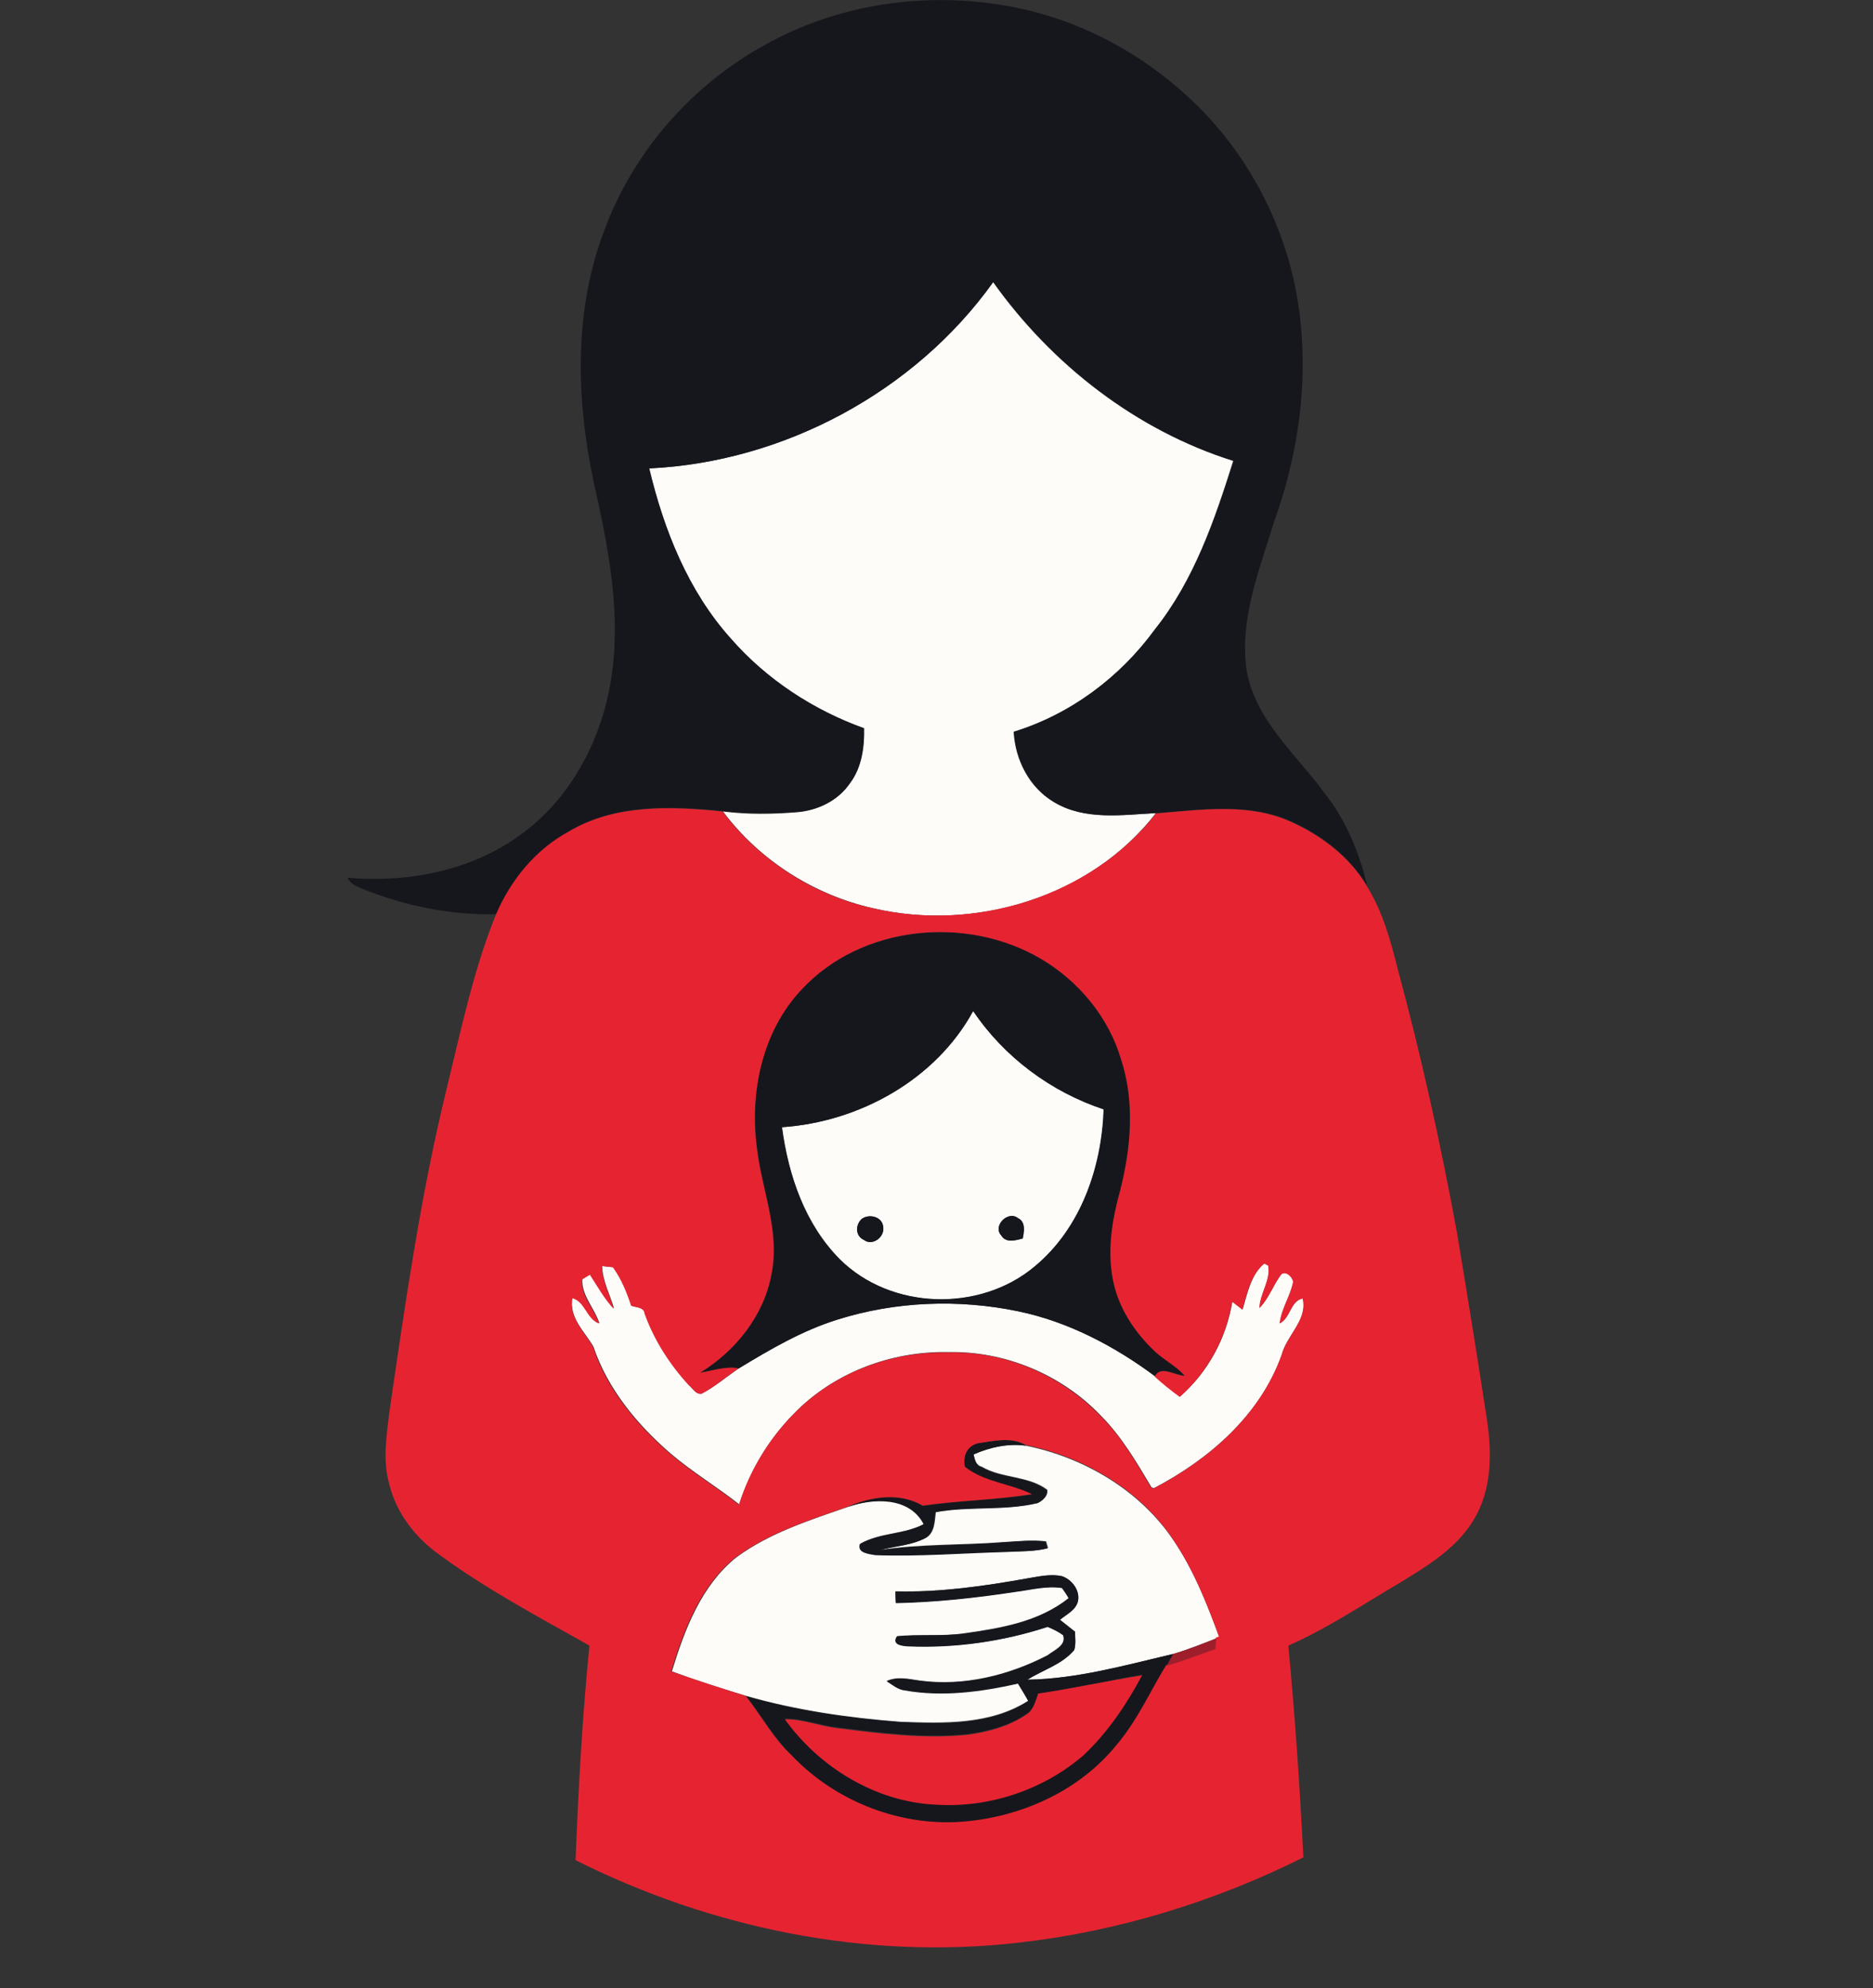
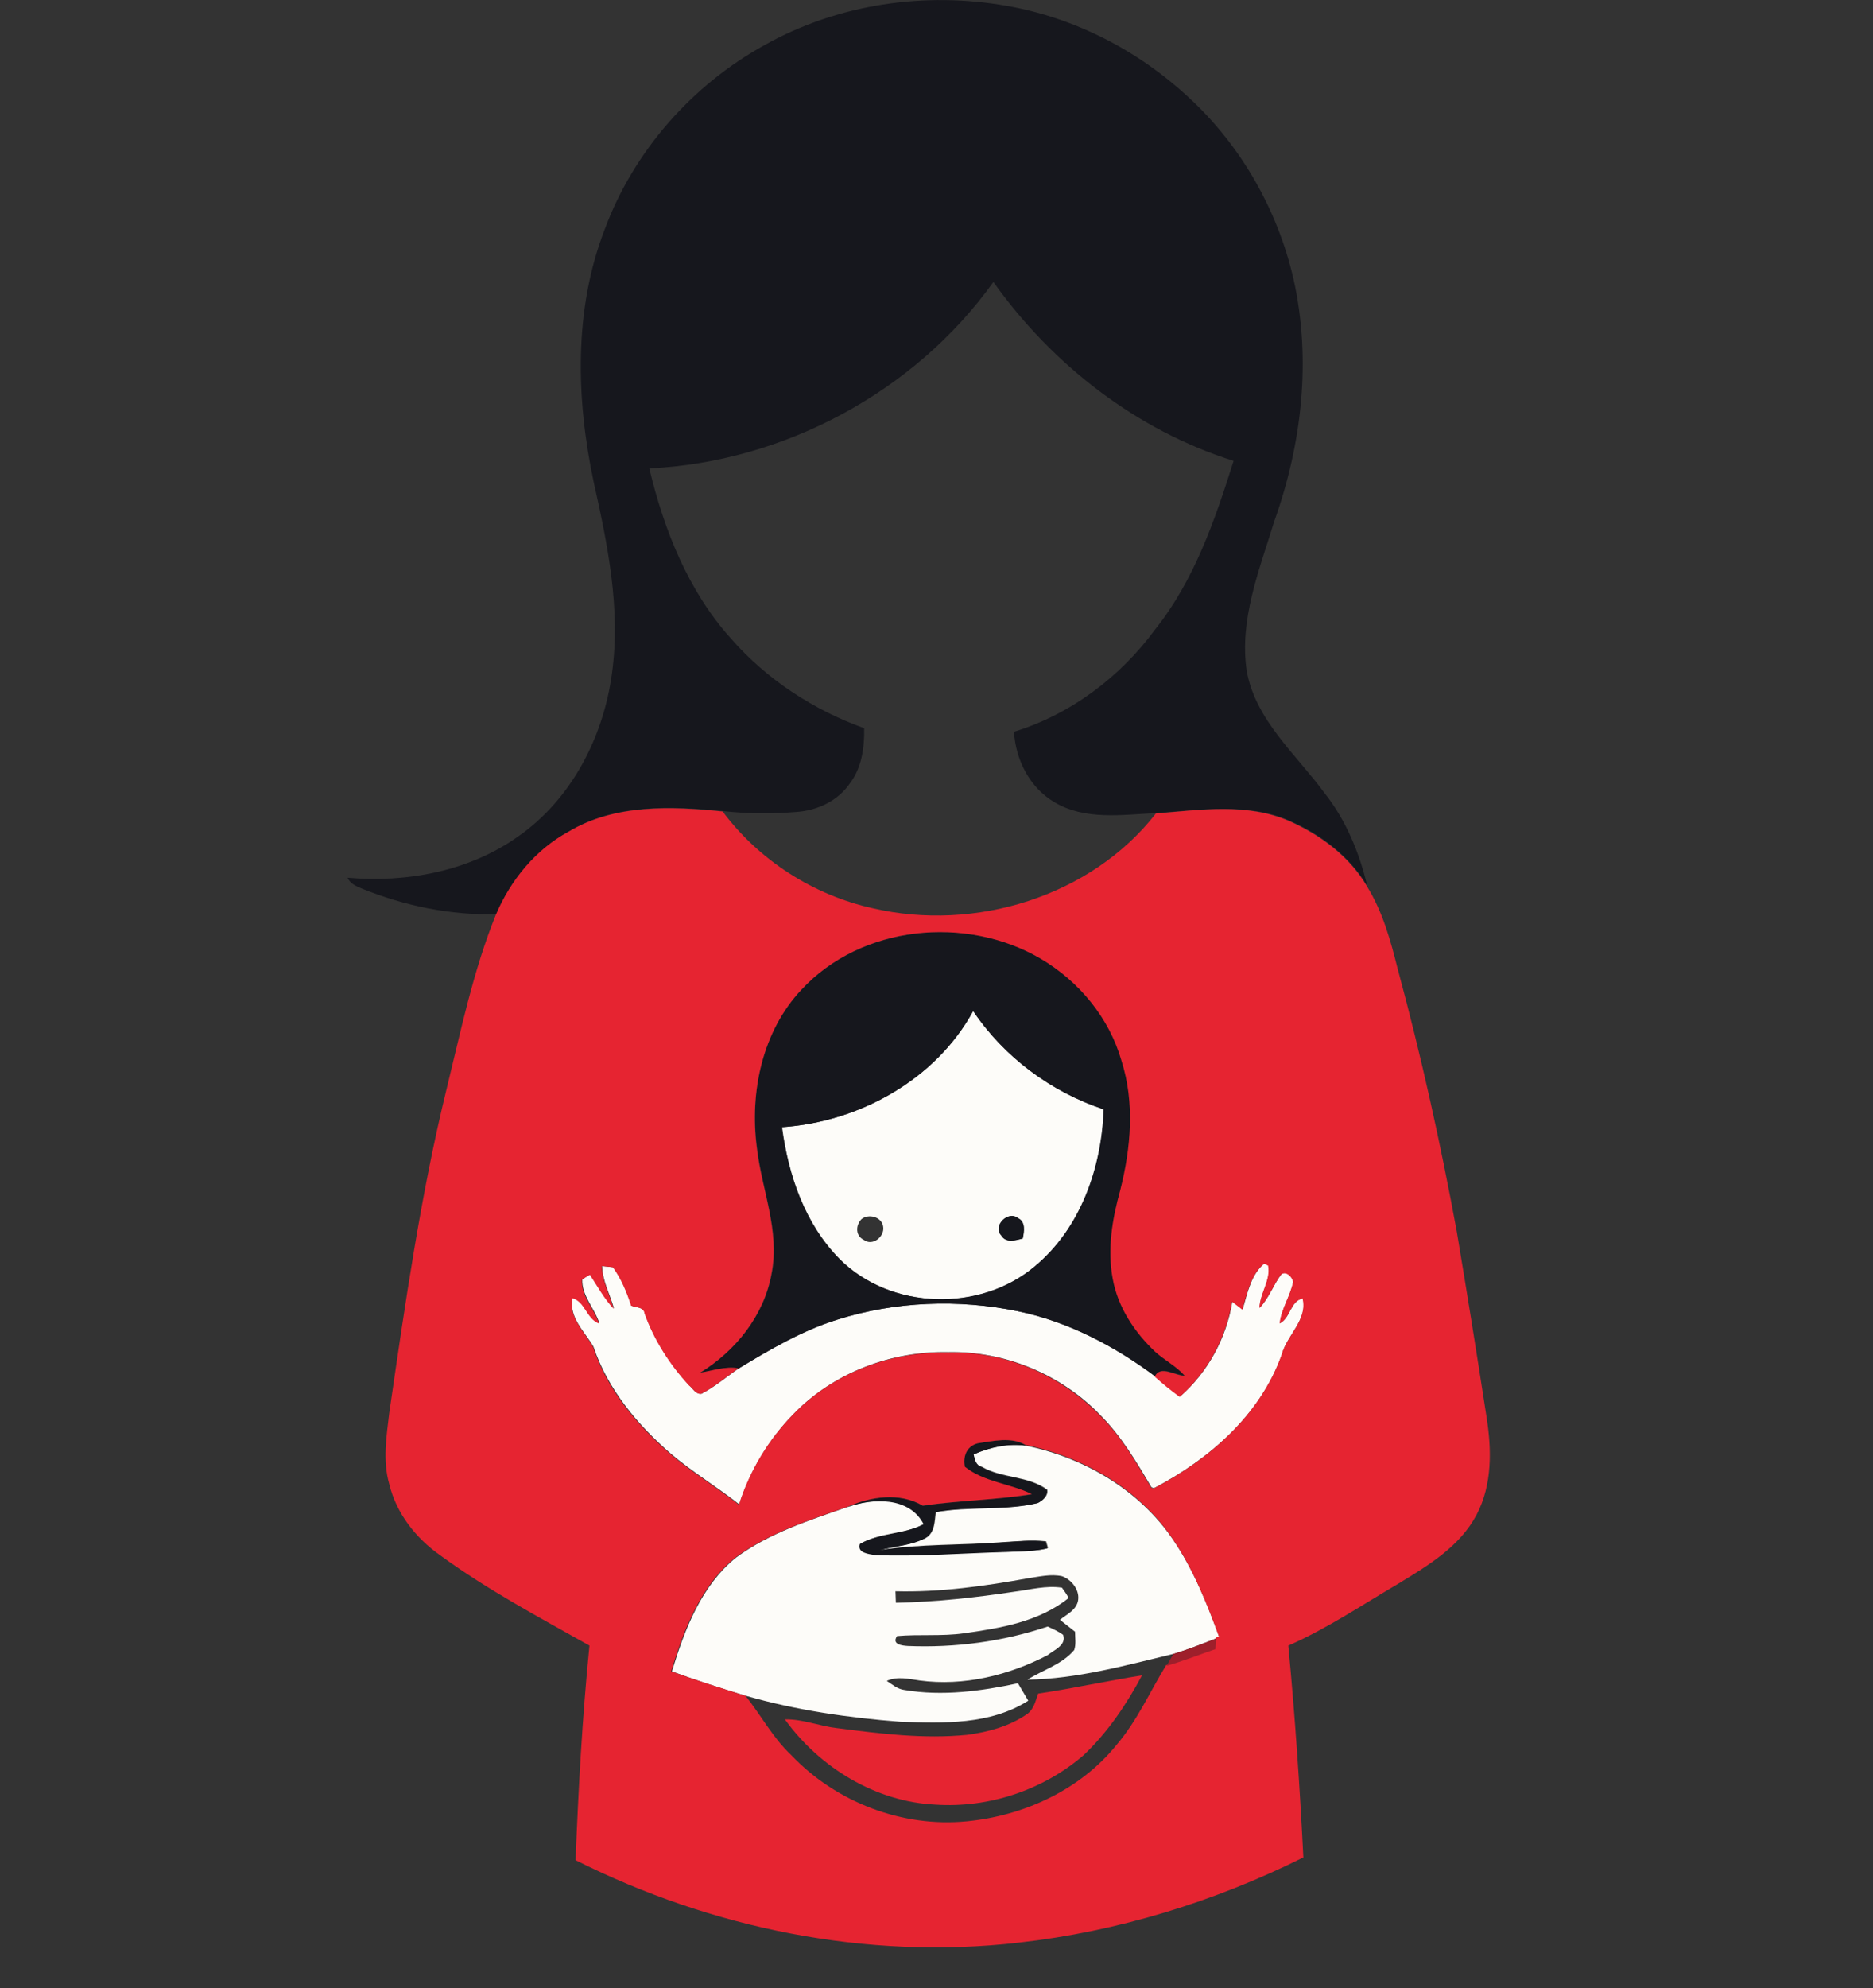
<svg xmlns="http://www.w3.org/2000/svg" version="1.1" id="Layer_1" x="0px" y="0px" viewBox="0 0 472.5 501.3" style="enable-background:new 0 0 472.5 501.3;" xml:space="preserve">
  <rect x="0" y="0" width="472.5" height="501.3" fill="#333333" stroke="none" />
  <style type="text/css">
	.st0{fill:#FDFCF9;}
	.st1{fill:#16171D;}
	.st2{fill:#E62431;}
	.st3{fill:#9E1F2B;}
</style>
-   <path class="st0" d="M163.7,118.1c34-1.6,67-19.3,86.8-47c14.8,20.8,36.1,37.4,60.6,45.1c-4.7,14.9-9.9,30.1-19.8,42.5  c-8.8,12.1-21.3,21.4-35.6,25.8c0.4,7.1,3.9,14,10.1,17.7c7.7,4.7,17.2,3.3,25.8,2.8c-16.4,21.2-45.6,30-71.3,24  c-15-3.4-28.7-12.1-37.9-24.4c6.2,0.8,12.4,0.7,18.6,0.2c5.2-0.4,10.3-2.9,13.3-7.2c3-4,3.7-9.1,3.6-13.9  c-12.8-4.6-24.7-12.3-33.6-22.6C173.5,149,167.4,133.6,163.7,118.1z" />
  <g>
    <path class="st0" d="M245.5,254.9c7.8,11.6,19.7,20.4,33,24.8c-0.5,14.7-5.8,30-17.4,39.6c-13.8,11.7-36.3,11-49.2-1.8   c-8.8-8.9-13-21.1-14.6-33.3C216.6,282.9,236,272.3,245.5,254.9z M217.3,307.4c-1.5,1.6-1.5,4.2,0.6,5.2c2.2,1.7,5.3-0.8,4.9-3.3   C222.5,306.8,219.1,305.9,217.3,307.4z M252.6,311.5c1.2,2,3.6,1.2,5.4,0.8c0.4-1.7,0.8-4.2-1.2-5.1   C254.3,305.1,250.4,309.1,252.6,311.5z" />
  </g>
  <path class="st0" d="M151.9,319.2c0.7,0.1,2.1,0.2,2.8,0.3c2.1,2.9,3.5,6.3,4.6,9.7c1.2,0.5,3.2,0.3,3.4,2  c2.4,6.7,6.3,12.8,11.2,18.1c0.9,0.8,1.6,2.3,3.1,2.1c3.4-1.8,6.3-4.3,9.4-6.4c7.9-4.8,16-9.6,24.9-12.3c14.6-4.6,30.5-5.2,45.5-2.1  c12.6,2.6,24.3,8.8,34.6,16.4c2,1.8,4.1,3.5,6.3,5.1c7.1-6.2,11.7-14.8,13.2-24c0.9,0.6,1.7,1.3,2.6,2c1.2-4.1,2.1-8.8,5.5-11.6  l1,0.5c0.7,3.7-2.1,7-2.2,10.7c2.4-2.5,3.4-5.8,5.5-8.5c1.2-0.9,2.8,0.7,3,1.9c-0.7,3.6-3,6.8-3.4,10.5c2.7-1.4,2.6-5.6,5.8-6.3  c1.3,5.4-4.1,9.3-5.3,14.2c-5.4,15.2-18.3,26.4-32.3,33.7l-0.6-0.2c-3.8-6.4-7.6-12.9-12.9-18.2c-9.9-10.3-24.1-16.2-38.4-15.9  c-14.4-0.3-28.9,5.2-38.9,15.5c-6.3,6.4-11.1,14.3-13.8,22.9c-5.7-4.5-11.9-8.2-17.4-12.9c-8.4-7.3-15.8-16.2-19.4-26.9  c-2.3-3.9-6.2-7.3-5.3-12.3c3.3,0.8,3.6,5.3,6.8,6.4c-1.2-3.8-4.5-6.9-4.3-11.1c0.5-0.3,1.5-0.9,2-1.2c1.9,2.9,3.6,6.1,6,8.6  C153.9,326.4,152,323,151.9,319.2z" />
  <path class="st0" d="M245.6,366.7c4.1-1.8,8.7-2.9,13.2-2.2c14.7,3,28.7,11.2,37.2,23.8c5.1,7.5,8.5,16,11.6,24.5l-0.8,0.3  c-3.6,1.4-7.1,2.8-10.8,3.9c-12.1,2.9-24.3,6.3-36.8,6.5c3.9-2.5,8.7-3.8,11.8-7.5c0.5-1.5,0.2-3.1,0.2-4.6c-1.3-1-2.5-2-3.8-3  c1.7-1.4,4.3-2.5,4.6-5.1c0.3-2.6-1.8-5.1-4.1-5.9c-2.8-0.6-5.6,0.1-8.4,0.5c-11.1,2-22.3,3.6-33.6,3.3c0,1,0.1,1.9,0.1,2.9  c10.1-0.2,20.1-1.3,30-2.8c3.9-0.5,7.9-1.6,11.9-1c0.6,0.8,1.2,1.7,1.7,2.6c-7.5,6-17.2,7.6-26.4,8.9c-5.6,0.8-11.3,0.2-16.9,0.7  c-1.4,2.1,1.2,2.4,2.7,2.5c11.9,0.5,24-1.1,35.3-4.9c1.3,0.6,2.7,1.2,3.9,2.1c0.9,2.6-2.3,3.8-3.9,5.1c-9.8,5.1-21.2,7.9-32.3,6.4  c-2.8-0.4-5.6-1.1-8.3,0.1c1.4,0.9,2.7,2.1,4.5,2.3c9.5,1.6,19.3,0.3,28.6-1.7c0.9,1.5,1.7,2.9,2.6,4.4c-9.6,6.1-21.4,5.7-32.3,5.3  c-13.1-1-26.2-2.9-38.8-6.5c-6.3-1.9-12.6-3.9-18.8-6.2c3.2-10.5,7.4-21.6,16.2-28.7c8.4-6.2,18.5-9.4,28.3-12.8  c6.4-2.3,15.7-2.7,19.2,4.3c-5,2.7-11.1,2.1-16.1,5c-0.7,2.3,2.3,2.5,3.9,2.8c11.1,0.4,22.1-0.6,33.2-0.8c3.4-0.1,6.9,0,10.2-0.9  c-0.1-0.4-0.4-1.3-0.5-1.7c-3.6-0.4-7.2,0-10.8,0.2c-10.4,0.8-20.8,0.4-31.1,2c3.9-1.1,8.2-1.2,11.8-3.2c2.1-1.4,2-4.2,2.3-6.4  c8.5-1.6,17.4-0.3,25.8-2.3c1.2-0.6,2.6-1.8,2.3-3.3c-4.8-3.6-11.4-2.8-16.5-5.8C246.1,369.4,245.9,367.9,245.6,366.7z" />
  <g>
    <path class="st1" d="M193,11.3C211.4,1,233.4-2.2,254.1,1.5c17.1,3,33.1,11.3,45.7,23c13.2,12.1,22.5,28.4,26.5,45.8   c4.6,20.4,2.1,41.8-4.9,61.3c-3.7,12.1-8.8,24.6-6.9,37.5c2.2,12.5,12.5,21.1,19.6,30.8c5.4,6.8,8.8,15,10.8,23.4   c-4.5-7.5-11.8-13-19.6-16.4c-10.6-4.6-22.5-2.7-33.6-1.9c-8.6,0.4-18,1.9-25.8-2.8c-6.2-3.7-9.7-10.7-10.1-17.7   c14.3-4.4,26.8-13.8,35.6-25.8c9.9-12.4,15.1-27.6,19.8-42.5c-24.5-7.7-45.8-24.3-60.6-45.1c-19.8,27.7-52.9,45.4-86.8,47   c3.7,15.5,9.8,30.9,20.6,42.9c9,10.3,20.8,18,33.6,22.6c0.1,4.8-0.6,10-3.6,13.9c-3,4.4-8.1,6.8-13.3,7.2   c-6.2,0.5-12.4,0.5-18.6-0.2c-13-1.3-27.3-1.9-38.9,5.1c-8.3,4.6-14.7,12.2-18.3,20.9c-11.6,0.3-23.3-2.1-34.1-6.5   c-1.4-0.6-2.9-1.2-3.5-2.7c14.9,1.3,30.6-1.6,43-10.4c13.5-9.4,21.6-25.2,23.7-41.3c2.2-16.1-1.1-32.3-4.6-47.9   c-4.5-21.1-5.1-43.7,2.8-64C159.9,38.1,174.6,21.4,193,11.3z" />
    <g>
      <path class="st1" d="M202.2,249.5c15.1-16.2,41.6-18.8,60.4-7.9c9.6,5.7,17.3,14.9,20.4,25.7c3.4,10.6,2.4,22.1-0.3,32.7    c-2,7.2-3.3,14.8-1.9,22.3c1.3,7.1,5.4,13.4,10.7,18.4c2.4,2.2,5.4,3.7,7.5,6.1c-2.5,0-6.2-2.8-7.6,0.2    c-10.3-7.7-22-13.8-34.6-16.4c-15-3.1-30.9-2.5-45.5,2.1c-8.9,2.8-17,7.5-24.9,12.3c-3.3-0.6-6.5,0.6-9.7,1.1    c8.9-5.6,16.1-14.4,18-24.9c2.2-10.8-2.5-21.2-3.7-31.9C189.1,275.2,192.3,260,202.2,249.5z M245.5,254.9    c-9.5,17.4-28.8,28-48.3,29.3c1.7,12.2,5.8,24.5,14.6,33.3c12.9,12.8,35.4,13.4,49.2,1.8c11.6-9.6,16.9-24.9,17.4-39.6    C265.1,275.3,253.3,266.5,245.5,254.9z" />
    </g>
-     <path class="st1" d="M217.3,307.4c1.9-1.5,5.3-0.7,5.5,1.9c0.5,2.5-2.6,5-4.9,3.3C215.8,311.6,215.7,309,217.3,307.4z" />
    <path class="st1" d="M252.6,311.5c-2.3-2.4,1.7-6.4,4.2-4.4c2,0.9,1.5,3.4,1.2,5.1C256.3,312.7,253.8,313.5,252.6,311.5z" />
    <path class="st1" d="M246.6,363.9c4-0.6,8.6-1.7,12.2,0.6c-4.5-0.6-9.1,0.4-13.2,2.2c0.3,1.2,0.5,2.7,1.9,3.2   c5.1,3,11.7,2.2,16.5,5.8c0.3,1.5-1.1,2.7-2.3,3.3c-8.5,2-17.3,0.7-25.8,2.3c-0.3,2.2-0.2,5-2.3,6.4c-3.6,2-7.8,2.1-11.8,3.2   c10.3-1.6,20.8-1.1,31.1-2c3.6-0.2,7.2-0.7,10.8-0.2c0.1,0.4,0.4,1.3,0.5,1.7c-3.3,0.8-6.8,0.7-10.2,0.9   c-11.1,0.3-22.1,1.2-33.2,0.8c-1.6-0.3-4.6-0.5-3.9-2.8c4.9-2.8,11.1-2.3,16.1-5c-3.6-7-12.9-6.6-19.2-4.3c5.9-2.7,13.2-3.8,19-0.3   c9.1-1.4,18.4-1.5,27.5-2.9c-5.5-2.6-12-2.9-16.9-6.9C242.9,367.2,243.8,364.7,246.6,363.9z" />
    <g>
-       <path class="st1" d="M259.5,397.9c2.8-0.5,5.6-1.1,8.4-0.5c2.4,0.8,4.4,3.3,4.1,5.9c-0.3,2.5-2.9,3.6-4.6,5.1c1.3,1,2.5,2,3.8,3    c0,1.5,0.2,3.1-0.2,4.6c-3.1,3.7-7.9,5-11.8,7.5c12.5-0.2,24.7-3.7,36.8-6.5c-0.6,1-1.1,1.9-1.6,2.9c-4.1,6.7-7.4,14-12.5,20.1    c-9.2,11.3-23.4,17.9-37.8,19.3c-16.3,1.5-33.1-4.8-44.3-16.7c-4.6-4.4-7.6-10-11.5-14.9c12.6,3.6,25.7,5.5,38.8,6.5    c10.9,0.5,22.7,0.9,32.3-5.3c-0.8-1.5-1.7-3-2.6-4.4c-9.4,2.1-19.1,3.4-28.6,1.7c-1.7-0.2-3.1-1.4-4.5-2.3    c2.7-1.2,5.6-0.5,8.3-0.1c11.1,1.5,22.4-1.3,32.3-6.4c1.7-1.2,4.8-2.4,3.9-5.1c-1.2-0.9-2.5-1.5-3.9-2.1    c-11.4,3.7-23.4,5.4-35.3,4.9c-1.5-0.1-4.1-0.4-2.7-2.5c5.6-0.6,11.3,0,16.9-0.7c9.2-1.3,18.9-2.9,26.4-8.9    c-0.5-0.9-1.1-1.8-1.7-2.6c-4-0.6-7.9,0.5-11.9,1c-9.9,1.5-20,2.6-30,2.8c-0.1-1-0.1-1.9-0.1-2.9    C237.1,401.5,248.4,399.9,259.5,397.9z M261.9,427c-0.7,1.9-1.1,4.1-2.9,5.1c-4.4,3-9.7,4.4-14.9,5.1c-11,1.1-22-0.3-32.9-1.7    c-4.4-0.5-8.6-2.2-13.1-2.2c8.8,12.2,22.9,20.8,38,21.5c13.4,0.9,27.2-3.7,37.4-12.5c6.1-5.7,10.8-12.7,14.7-20.1    C279.3,423.8,270.6,425.8,261.9,427z" />
-     </g>
+       </g>
  </g>
  <g>
    <g>
      <path class="st2" d="M143.4,209.7c11.7-7,25.9-6.4,38.9-5.1c9.2,12.3,22.9,21.1,37.9,24.4c25.7,6,55-2.9,71.4-23.9    c11.2-0.9,23-2.7,33.6,1.9c7.9,3.5,15.2,8.9,19.6,16.4c4,6.4,6,13.7,7.8,20.9c5.9,21.8,10.8,43.9,14.9,66.2    c2.6,15.5,5.1,31.1,7.5,46.7c1.3,8.2,1.5,17.1-2.5,24.7c-4.2,8-12.2,12.8-19.6,17.3c-9.2,5.4-18.1,11.4-27.9,15.7    c1.7,17.8,2.9,35.6,3.8,53.4c-22.5,11.2-46.9,18.7-71.9,21.5c-38.3,4.4-77.4-3.6-111.7-20.8c0.7-18,1.7-36.1,3.5-54.1    c-12.8-7.2-25.8-14.1-37.7-22.8c-6.1-4.3-11-10.5-12.8-17.9c-1.7-5.9-0.7-12.1,0-18c4-27.4,7.9-54.9,14.5-81.8    c3.6-14.7,6.7-29.7,12.4-43.8C128.8,221.9,135.1,214.2,143.4,209.7z M202.2,249.5c-9.9,10.5-13.1,25.8-11.3,39.8    c1.2,10.6,5.9,21,3.7,31.9c-1.9,10.5-9,19.4-18,24.9c3.2-0.5,6.4-1.7,9.7-1.1c-3.1,2.1-6,4.7-9.4,6.4c-1.4,0.2-2.1-1.4-3.1-2.1    c-4.8-5.2-8.8-11.4-11.2-18.1c-0.2-1.7-2.1-1.5-3.4-2c-1.1-3.4-2.5-6.8-4.6-9.7c-0.7-0.1-2.1-0.2-2.8-0.3c0.1,3.8,2,7.2,3,10.8    c-2.4-2.6-4.1-5.7-6-8.6c-0.5,0.3-1.5,0.9-2,1.2c-0.3,4.2,3.1,7.3,4.3,11.1c-3.2-1.2-3.5-5.6-6.8-6.4c-0.8,5,3.1,8.4,5.3,12.3    c3.5,10.7,11,19.6,19.4,26.9c5.5,4.7,11.7,8.4,17.4,12.9c2.7-8.6,7.5-16.5,13.8-22.9c10.1-10.4,24.6-15.8,38.9-15.5    c14.3-0.4,28.4,5.6,38.4,15.9c5.4,5.3,9.1,11.8,12.9,18.2l0.6,0.2c14-7.3,26.9-18.5,32.3-33.7c1.3-4.9,6.6-8.8,5.3-14.2    c-3.2,0.7-3,4.9-5.8,6.3c0.4-3.7,2.7-6.9,3.4-10.5c-0.2-1.2-1.7-2.8-3-1.9c-2,2.7-3.1,6-5.5,8.5c0.1-3.7,2.9-7,2.2-10.7l-1-0.5    c-3.4,2.8-4.3,7.5-5.5,11.6c-0.9-0.7-1.8-1.4-2.6-2c-1.5,9.2-6.2,17.8-13.2,24c-2.2-1.6-4.3-3.3-6.3-5.1c1.4-3,5.1-0.2,7.6-0.2    c-2.2-2.5-5.1-3.9-7.5-6.1c-5.2-4.9-9.4-11.2-10.7-18.4c-1.4-7.5-0.1-15.1,1.9-22.3c2.7-10.7,3.7-22.1,0.3-32.7    c-3.1-10.8-10.7-20-20.4-25.7C243.7,230.7,217.3,233.2,202.2,249.5z M246.6,363.9c-2.8,0.8-3.7,3.3-3.2,5.9    c4.9,3.9,11.4,4.2,16.9,6.9c-9.1,1.5-18.4,1.6-27.5,2.9c-5.9-3.4-13.1-2.3-19,0.3c-9.8,3.4-19.9,6.6-28.3,12.8    c-8.8,7.1-13,18.2-16.2,28.7c6.2,2.2,12.5,4.2,18.8,6.2c3.9,4.9,6.9,10.6,11.5,14.9c11.3,11.9,28,18.3,44.3,16.7    c14.4-1.4,28.6-7.9,37.8-19.3c5.2-6.1,8.4-13.4,12.5-20.1c4.2-1.1,8.2-2.8,12.3-4.2c0-0.7,0.1-2,0.2-2.7l0.8-0.3    c-3.1-8.5-6.5-17-11.6-24.5c-8.4-12.6-22.5-20.8-37.2-23.8C255.2,362.2,250.6,363.3,246.6,363.9z" />
    </g>
    <path class="st2" d="M261.9,427c8.8-1.3,17.4-3.2,26.2-4.6c-3.9,7.3-8.6,14.3-14.7,20.1c-10.2,8.8-23.9,13.4-37.4,12.5   c-15.1-0.7-29.3-9.4-38-21.5c4.5-0.1,8.7,1.7,13.1,2.2c10.9,1.4,21.9,2.8,32.9,1.7c5.2-0.7,10.5-2.1,14.9-5.1   C260.8,431.1,261.2,428.9,261.9,427z" />
  </g>
  <g>
    <path class="st3" d="M296,417c3.7-1.1,7.2-2.5,10.8-3.9c0,0.7-0.1,2-0.2,2.7c-4.1,1.4-8.1,3-12.3,4.2C294.9,419,295.4,418,296,417z   " />
  </g>
</svg>